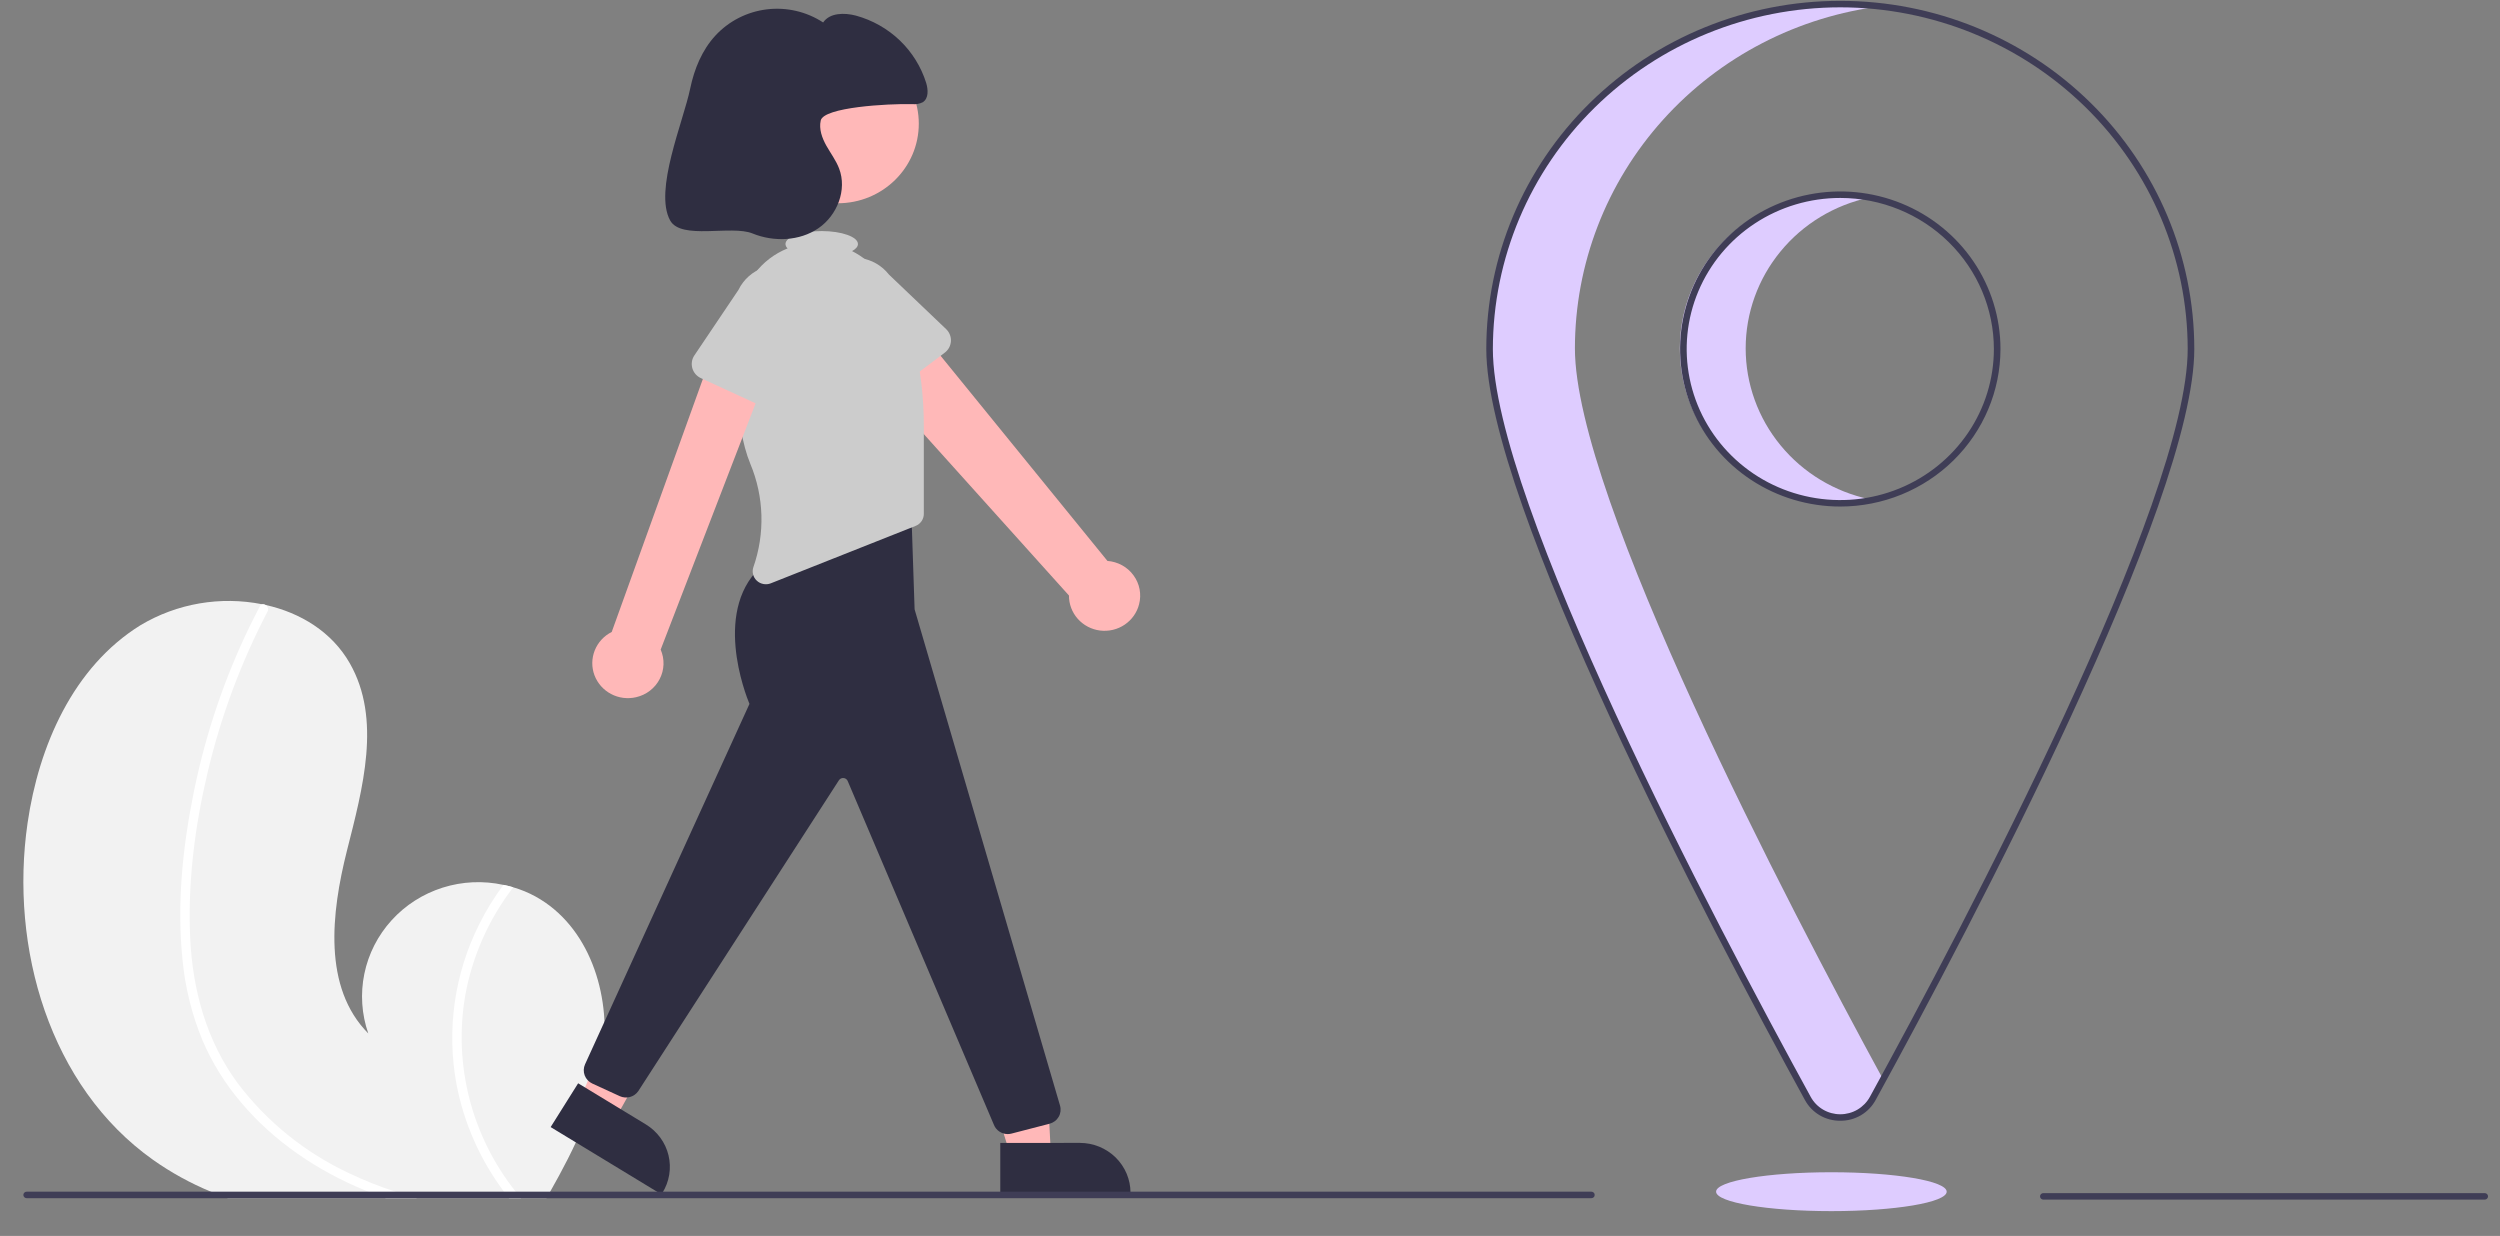
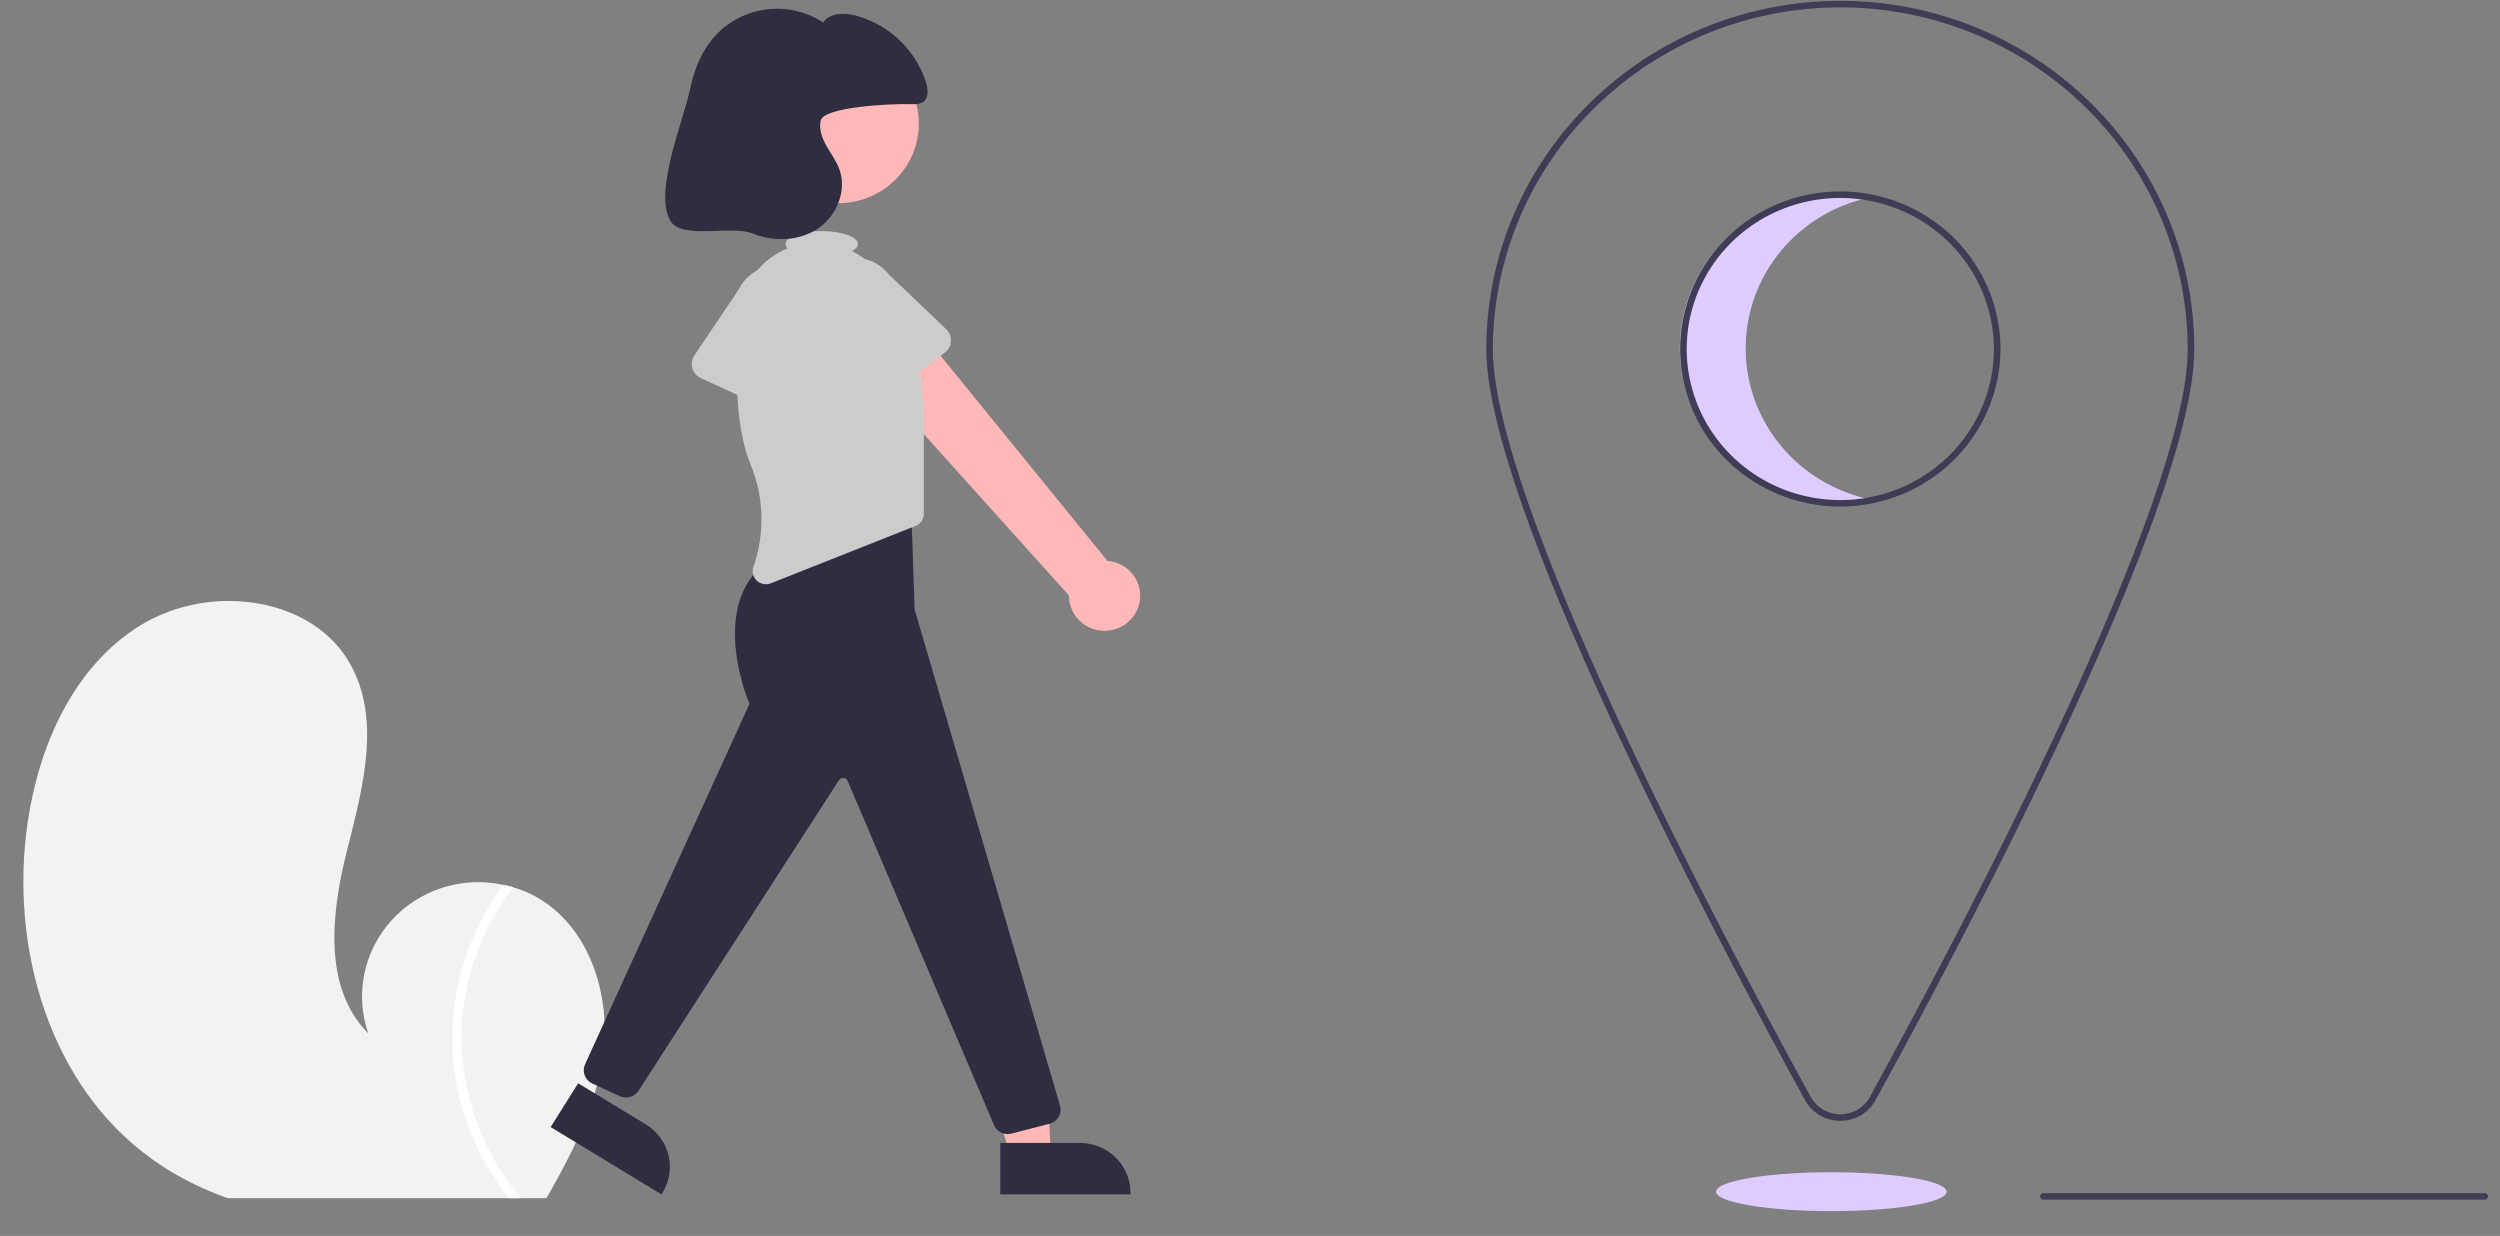
<svg xmlns="http://www.w3.org/2000/svg" width="89" height="44" viewBox="0 0 89 44" fill="none">
  <rect x="0" y="0" width="89" height="44" fill="#808080" stroke="none" />
  <g clip-path="url(#clip0)">
    <path d="M21.473 37.522C21.247 39.267 20.462 40.876 19.586 42.424C19.542 42.501 19.499 42.578 19.454 42.655H8.105C7.903 42.584 7.705 42.507 7.508 42.424C6.781 42.124 6.092 41.744 5.452 41.293C1.76 38.677 0.339 33.733 0.981 29.304C1.379 26.551 2.608 23.741 4.999 22.259C6.298 21.482 7.846 21.215 9.336 21.512C9.375 21.519 9.413 21.527 9.452 21.536C10.702 21.813 11.816 22.5 12.451 23.609C13.591 25.601 12.912 28.068 12.351 30.285C11.792 32.503 11.489 35.155 13.111 36.791C12.873 36.107 12.825 35.373 12.971 34.665C13.117 33.957 13.452 33.3 13.942 32.761C14.431 32.222 15.058 31.822 15.758 31.6C16.457 31.379 17.204 31.345 17.922 31.502C18.039 31.526 18.155 31.553 18.27 31.588C18.545 31.667 18.811 31.777 19.061 31.914C20.974 32.965 21.748 35.385 21.473 37.522Z" fill="#F2F2F2" />
-     <path d="M14.073 42.424C14.326 42.508 14.582 42.584 14.838 42.655H13.728C13.521 42.583 13.317 42.506 13.113 42.424C13.069 42.407 13.023 42.388 12.979 42.37C11.303 41.679 9.759 40.641 8.592 39.259C8.021 38.591 7.554 37.841 7.209 37.037C6.833 36.128 6.594 35.169 6.5 34.192C6.289 32.188 6.504 30.128 6.907 28.159C7.323 26.118 7.995 24.136 8.908 22.258C9.018 22.033 9.132 21.81 9.248 21.587C9.256 21.569 9.268 21.553 9.284 21.54C9.299 21.527 9.317 21.517 9.336 21.512C9.356 21.508 9.377 21.509 9.396 21.513C9.416 21.517 9.435 21.525 9.452 21.536C9.492 21.559 9.522 21.596 9.536 21.64C9.549 21.684 9.545 21.731 9.524 21.771C8.583 23.575 7.87 25.485 7.401 27.459C6.941 29.385 6.68 31.4 6.77 33.379C6.854 35.229 7.346 37.048 8.461 38.561C9.5 39.936 10.866 41.039 12.44 41.773C12.969 42.025 13.514 42.242 14.073 42.424V42.424Z" fill="white" />
    <path d="M18.549 42.655H18.119C18.058 42.579 17.999 42.501 17.942 42.424C17.095 41.292 16.518 39.988 16.253 38.608C15.892 36.674 16.173 34.678 17.055 32.913C17.301 32.419 17.591 31.946 17.922 31.502C18.039 31.526 18.155 31.553 18.27 31.588C17.4 32.721 16.815 34.041 16.562 35.439C16.352 36.662 16.403 37.915 16.713 39.118C17.022 40.32 17.583 41.446 18.359 42.424C18.421 42.502 18.485 42.58 18.549 42.655Z" fill="white" />
    <path d="M40.551 21.513C40.597 21.337 40.603 21.154 40.569 20.976C40.535 20.798 40.462 20.63 40.354 20.483C40.247 20.335 40.108 20.213 39.947 20.124C39.787 20.036 39.608 19.983 39.425 19.969L32.257 11.156L30.484 12.782L38.055 21.2C38.053 21.505 38.164 21.801 38.368 22.03C38.572 22.26 38.854 22.408 39.162 22.447C39.47 22.485 39.781 22.412 40.037 22.239C40.293 22.067 40.476 21.809 40.551 21.513V21.513Z" fill="#FFB8B8" />
    <path d="M33.632 12.556L31.367 14.262C31.303 14.311 31.229 14.345 31.149 14.363C31.07 14.381 30.988 14.381 30.909 14.365C30.829 14.349 30.754 14.316 30.689 14.268C30.623 14.221 30.569 14.161 30.53 14.091L29.15 11.645C28.899 11.319 28.79 10.909 28.847 10.504C28.903 10.099 29.12 9.733 29.451 9.486C29.781 9.238 30.198 9.13 30.61 9.184C31.021 9.238 31.394 9.451 31.647 9.775L33.682 11.716C33.74 11.772 33.786 11.839 33.815 11.914C33.845 11.988 33.858 12.068 33.853 12.148C33.848 12.227 33.826 12.305 33.788 12.376C33.75 12.446 33.697 12.508 33.632 12.556H33.632Z" fill="#CCCCCC" />
    <path d="M29.828 7.236C31.419 7.236 32.709 5.968 32.709 4.403C32.709 2.839 31.419 1.57 29.828 1.57C28.238 1.57 26.948 2.839 26.948 4.403C26.948 5.968 28.238 7.236 29.828 7.236Z" fill="#FFB8B8" />
    <path d="M35.977 41.149H37.415L37.278 38.503L35.156 38.503L35.977 41.149Z" fill="#FFB8B8" />
    <path d="M35.61 40.688L38.441 40.687H38.442C38.679 40.687 38.913 40.733 39.132 40.822C39.351 40.912 39.55 41.042 39.718 41.207C39.885 41.372 40.018 41.568 40.109 41.783C40.199 41.998 40.246 42.229 40.246 42.462V42.52L35.61 42.52L35.61 40.688Z" fill="#2F2E41" />
-     <path d="M20.648 39.147L21.871 39.89L23.169 37.568L21.688 36.657L20.648 39.147Z" fill="#FFB8B8" />
    <path d="M20.582 38.565L22.991 40.028L22.991 40.028C23.193 40.151 23.368 40.311 23.507 40.5C23.645 40.689 23.745 40.903 23.799 41.13C23.854 41.357 23.862 41.592 23.824 41.822C23.786 42.052 23.703 42.273 23.578 42.471L23.547 42.52L19.603 40.124L20.582 38.565Z" fill="#2F2E41" />
    <path d="M35.873 40.373C35.766 40.373 35.662 40.341 35.574 40.281C35.486 40.221 35.419 40.137 35.381 40.038L30.18 27.809C30.169 27.78 30.149 27.753 30.124 27.734C30.099 27.714 30.068 27.701 30.036 27.698C30.004 27.694 29.971 27.699 29.942 27.712C29.913 27.725 29.887 27.746 29.869 27.772L22.724 38.842C22.654 38.945 22.549 39.02 22.428 39.053C22.307 39.086 22.177 39.075 22.063 39.023L21.086 38.574C20.96 38.516 20.863 38.412 20.815 38.284C20.767 38.157 20.771 38.016 20.827 37.891L26.681 25.059C26.553 24.753 25.306 21.613 27.222 20.061L27.235 20.053L32.429 17.775L32.56 21.693L37.737 39.359C37.757 39.426 37.762 39.495 37.754 39.564C37.746 39.633 37.724 39.699 37.689 39.759C37.654 39.819 37.608 39.872 37.552 39.914C37.496 39.956 37.432 39.987 37.364 40.005L36.008 40.356C35.964 40.367 35.919 40.373 35.873 40.373V40.373Z" fill="#2F2E41" />
    <path d="M32.508 12.043C32.31 11.262 32.029 10.475 31.654 10.112C31.516 9.979 31.386 9.839 31.265 9.691C31.012 9.378 30.694 9.121 30.333 8.939C30.465 8.867 30.543 8.78 30.543 8.687C30.543 8.433 29.965 8.226 29.253 8.226C28.54 8.226 27.963 8.433 27.963 8.687C27.964 8.717 27.972 8.746 27.985 8.773C27.998 8.799 28.017 8.823 28.039 8.843C27.574 9.029 27.17 9.338 26.87 9.735C26.571 10.132 26.388 10.602 26.342 11.094C26.175 12.849 26.127 15.092 26.711 16.511C27.201 17.684 27.239 18.993 26.82 20.192C26.792 20.276 26.788 20.366 26.81 20.451C26.832 20.537 26.878 20.614 26.944 20.674C27.009 20.735 27.09 20.775 27.178 20.791C27.267 20.808 27.358 20.799 27.441 20.766L32.594 18.723C32.681 18.689 32.755 18.63 32.808 18.553C32.86 18.477 32.888 18.387 32.888 18.295V15.193C32.892 14.131 32.764 13.073 32.508 12.043V12.043Z" fill="#CCCCCC" />
-     <path d="M22.647 24.82C22.826 24.779 22.994 24.7 23.139 24.588C23.284 24.476 23.402 24.335 23.485 24.173C23.569 24.011 23.615 23.834 23.621 23.653C23.627 23.472 23.592 23.292 23.52 23.125L27.552 12.667L25.507 12.147L21.777 22.498C21.501 22.637 21.286 22.87 21.173 23.154C21.06 23.438 21.056 23.753 21.163 24.039C21.271 24.325 21.481 24.563 21.754 24.706C22.027 24.851 22.345 24.891 22.647 24.82V24.82Z" fill="#FFB8B8" />
    <path d="M27.535 14.651L24.951 13.461C24.878 13.428 24.813 13.379 24.76 13.318C24.708 13.257 24.669 13.186 24.647 13.109C24.625 13.032 24.62 12.951 24.633 12.872C24.645 12.793 24.675 12.718 24.72 12.652L26.29 10.319C26.468 9.95 26.788 9.666 27.179 9.529C27.57 9.392 28.001 9.412 28.376 9.587C28.752 9.761 29.041 10.074 29.183 10.458C29.323 10.842 29.304 11.266 29.128 11.636L28.316 14.307C28.293 14.384 28.253 14.454 28.199 14.514C28.146 14.574 28.08 14.622 28.006 14.655C27.932 14.688 27.851 14.704 27.77 14.703C27.689 14.703 27.609 14.685 27.535 14.651V14.651Z" fill="#CCCCCC" />
    <path d="M32.474 3.706C32.604 3.721 32.736 3.698 32.852 3.639C33.064 3.502 33.044 3.191 32.972 2.952C32.792 2.378 32.469 1.857 32.032 1.438C31.594 1.019 31.056 0.716 30.468 0.555C30.057 0.448 29.539 0.452 29.304 0.8C28.715 0.414 28.004 0.248 27.301 0.333C26.598 0.418 25.949 0.748 25.472 1.263C24.991 1.782 24.715 2.46 24.572 3.148C24.326 4.334 23.272 6.78 23.856 7.846C24.244 8.555 26.032 8.003 26.789 8.311C27.545 8.62 28.465 8.586 29.136 8.125C29.808 7.664 30.161 6.755 29.873 6.001C29.762 5.709 29.569 5.456 29.416 5.183C29.264 4.91 29.15 4.594 29.218 4.29C29.324 3.816 31.597 3.688 32.474 3.706Z" fill="#2F2E41" />
-     <path d="M56.771 42.54C56.771 42.555 56.768 42.57 56.762 42.584C56.756 42.598 56.748 42.611 56.737 42.621C56.726 42.632 56.713 42.641 56.699 42.646C56.684 42.652 56.669 42.655 56.654 42.655H0.948C0.917 42.655 0.888 42.643 0.866 42.621C0.844 42.6 0.831 42.57 0.831 42.54C0.831 42.509 0.844 42.48 0.866 42.458C0.888 42.436 0.917 42.424 0.948 42.424H56.654C56.669 42.424 56.684 42.427 56.699 42.433C56.713 42.439 56.726 42.447 56.737 42.458C56.748 42.468 56.756 42.481 56.762 42.495C56.768 42.509 56.771 42.524 56.771 42.54Z" fill="#3F3D56" />
    <path d="M65.197 43.116C67.464 43.116 69.302 42.806 69.302 42.424C69.302 42.042 67.464 41.732 65.197 41.732C62.93 41.732 61.093 42.042 61.093 42.424C61.093 42.806 62.93 43.116 65.197 43.116Z" fill="#DECCFF" />
    <path d="M88.457 42.706H72.742C72.711 42.706 72.681 42.694 72.659 42.672C72.637 42.65 72.625 42.621 72.625 42.59C72.625 42.56 72.637 42.53 72.659 42.509C72.681 42.487 72.711 42.475 72.742 42.475H88.457C88.488 42.475 88.518 42.487 88.54 42.509C88.561 42.53 88.574 42.56 88.574 42.59C88.574 42.621 88.561 42.65 88.54 42.672C88.518 42.694 88.488 42.706 88.457 42.706Z" fill="#3F3D56" />
    <path d="M62.146 12.402C62.146 11.145 62.584 9.927 63.388 8.95C64.19 7.972 65.31 7.295 66.559 7.031C65.745 6.859 64.901 6.868 64.091 7.059C63.281 7.249 62.524 7.615 61.876 8.129C61.228 8.644 60.706 9.295 60.347 10.035C59.988 10.774 59.801 11.583 59.801 12.402C59.801 13.221 59.988 14.03 60.347 14.769C60.706 15.509 61.228 16.16 61.876 16.674C62.524 17.189 63.281 17.555 64.091 17.745C64.901 17.936 65.745 17.945 66.559 17.773C65.31 17.509 64.19 16.832 63.388 15.854C62.584 14.877 62.146 13.659 62.146 12.402V12.402Z" fill="#DECCFF" />
-     <path d="M56.067 12.402C56.068 9.405 57.182 6.512 59.201 4.267C61.22 2.022 64.004 0.58 67.028 0.214C65.273 0.003 63.492 0.16 61.804 0.676C60.115 1.191 58.557 2.054 57.233 3.206C55.909 4.358 54.848 5.774 54.122 7.359C53.395 8.944 53.019 10.663 53.018 12.402C53.018 17.91 61.255 33.443 64.348 39.082C64.46 39.288 64.627 39.459 64.831 39.578C65.034 39.698 65.266 39.761 65.504 39.761C65.74 39.761 65.973 39.698 66.177 39.578C66.38 39.459 66.547 39.288 66.659 39.082C66.775 38.871 66.898 38.645 67.028 38.407C63.698 32.292 56.067 17.704 56.067 12.402Z" fill="#DECCFF" />
    <path d="M65.514 39.899C65.256 39.901 65.001 39.833 64.779 39.703C64.558 39.572 64.376 39.384 64.255 39.16C60.845 32.941 52.912 17.889 52.912 12.425C52.912 9.137 54.239 5.985 56.603 3.66C58.966 1.336 62.172 0.03 65.514 0.03C68.857 0.03 72.062 1.336 74.425 3.66C76.789 5.985 78.117 9.137 78.117 12.425C78.117 17.889 70.184 32.942 66.773 39.16C66.652 39.384 66.471 39.572 66.249 39.703C66.027 39.833 65.773 39.901 65.514 39.899V39.899ZM65.514 0.261C62.235 0.264 59.092 1.547 56.773 3.828C54.454 6.108 53.15 9.2 53.146 12.425C53.146 17.836 61.06 32.847 64.462 39.05C64.564 39.237 64.716 39.393 64.901 39.502C65.087 39.611 65.298 39.668 65.514 39.668C65.73 39.668 65.942 39.611 66.127 39.502C66.312 39.393 66.464 39.237 66.567 39.05C69.969 32.847 77.882 17.837 77.882 12.425C77.879 9.2 76.574 6.108 74.256 3.828C71.937 1.547 68.793 0.264 65.514 0.261V0.261Z" fill="#3F3D56" />
    <path d="M65.514 18.033C64.386 18.033 63.284 17.704 62.346 17.088C61.408 16.472 60.677 15.596 60.245 14.571C59.814 13.546 59.701 12.418 59.921 11.331C60.141 10.242 60.684 9.243 61.482 8.459C62.279 7.674 63.295 7.14 64.401 6.924C65.508 6.707 66.654 6.818 67.697 7.243C68.739 7.667 69.629 8.386 70.256 9.309C70.882 10.231 71.217 11.315 71.217 12.425C71.215 13.912 70.614 15.337 69.545 16.389C68.476 17.44 67.026 18.032 65.514 18.033V18.033ZM65.514 7.047C64.433 7.047 63.375 7.362 62.476 7.953C61.577 8.544 60.876 9.384 60.462 10.367C60.048 11.349 59.94 12.431 60.151 13.474C60.362 14.517 60.883 15.475 61.648 16.227C62.412 16.98 63.386 17.492 64.447 17.699C65.508 17.907 66.608 17.8 67.607 17.393C68.606 16.986 69.46 16.297 70.061 15.412C70.662 14.528 70.982 13.488 70.982 12.425C70.981 10.999 70.404 9.632 69.379 8.624C68.354 7.615 66.964 7.048 65.514 7.047V7.047Z" fill="#3F3D56" />
  </g>
  <defs>
    <clipPath id="clip0">
      <rect width="87.743" height="43.086" fill="white" transform="translate(0.831 0.03)" />
    </clipPath>
  </defs>
</svg>